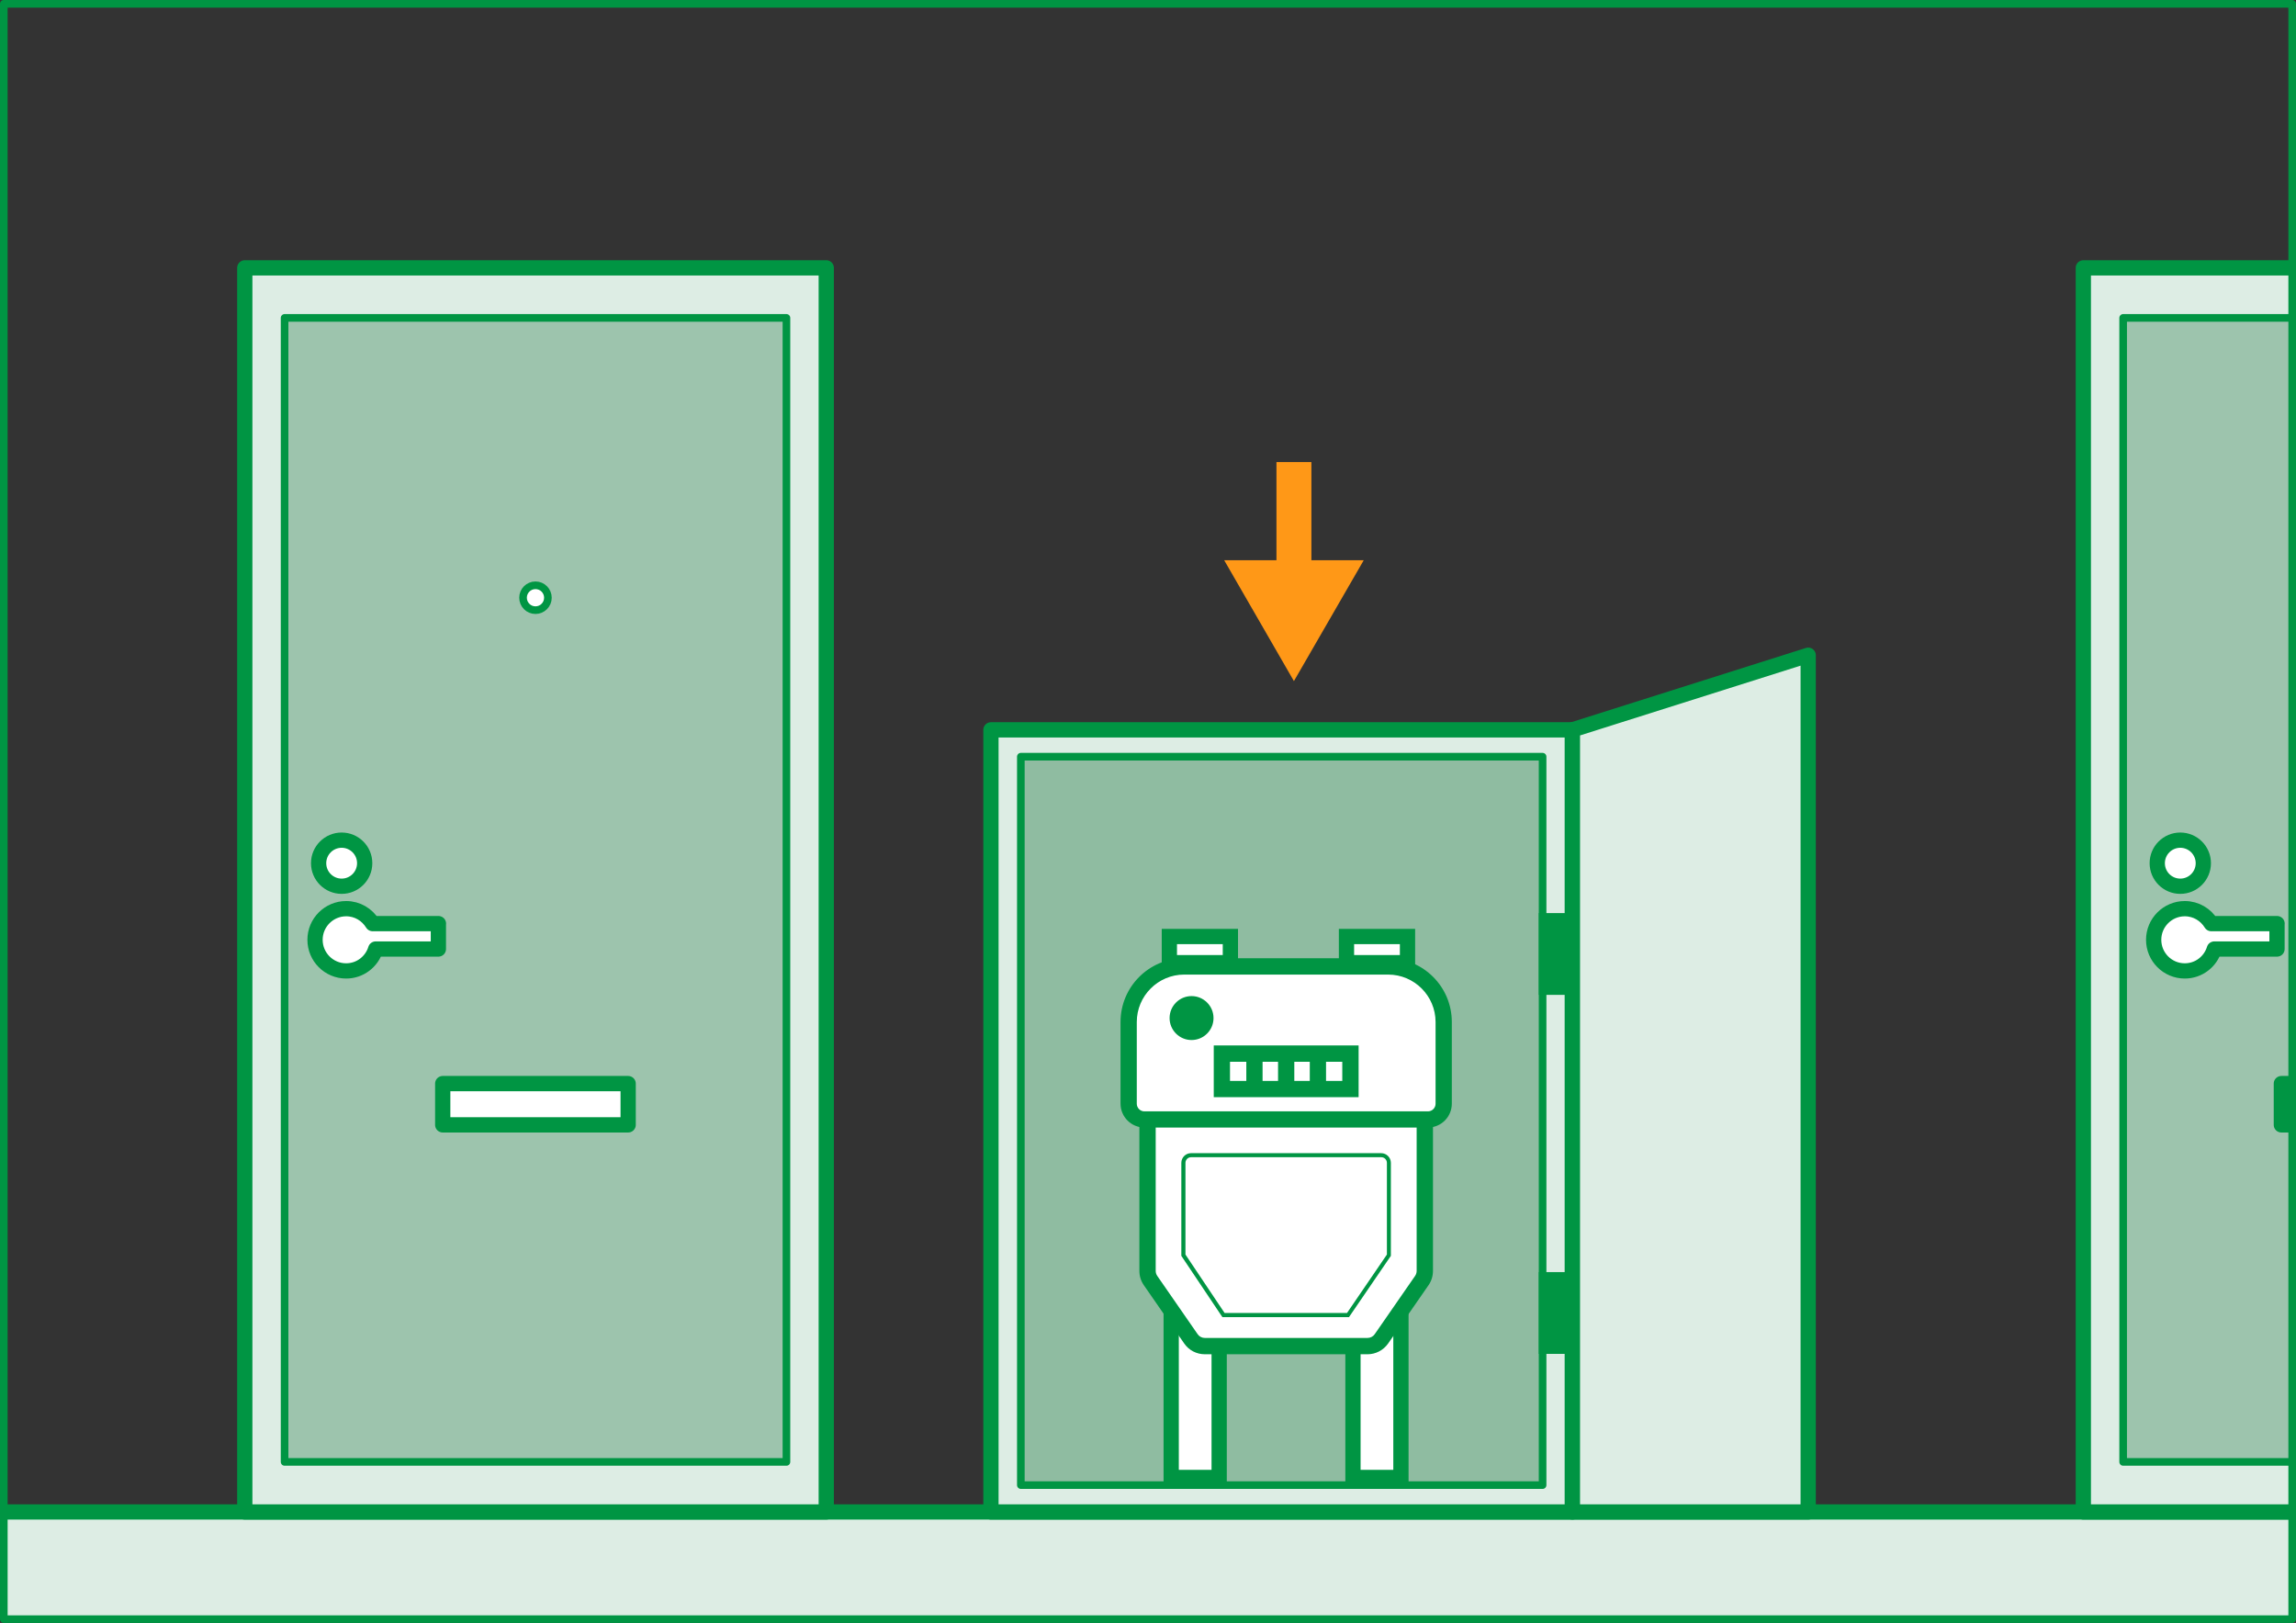
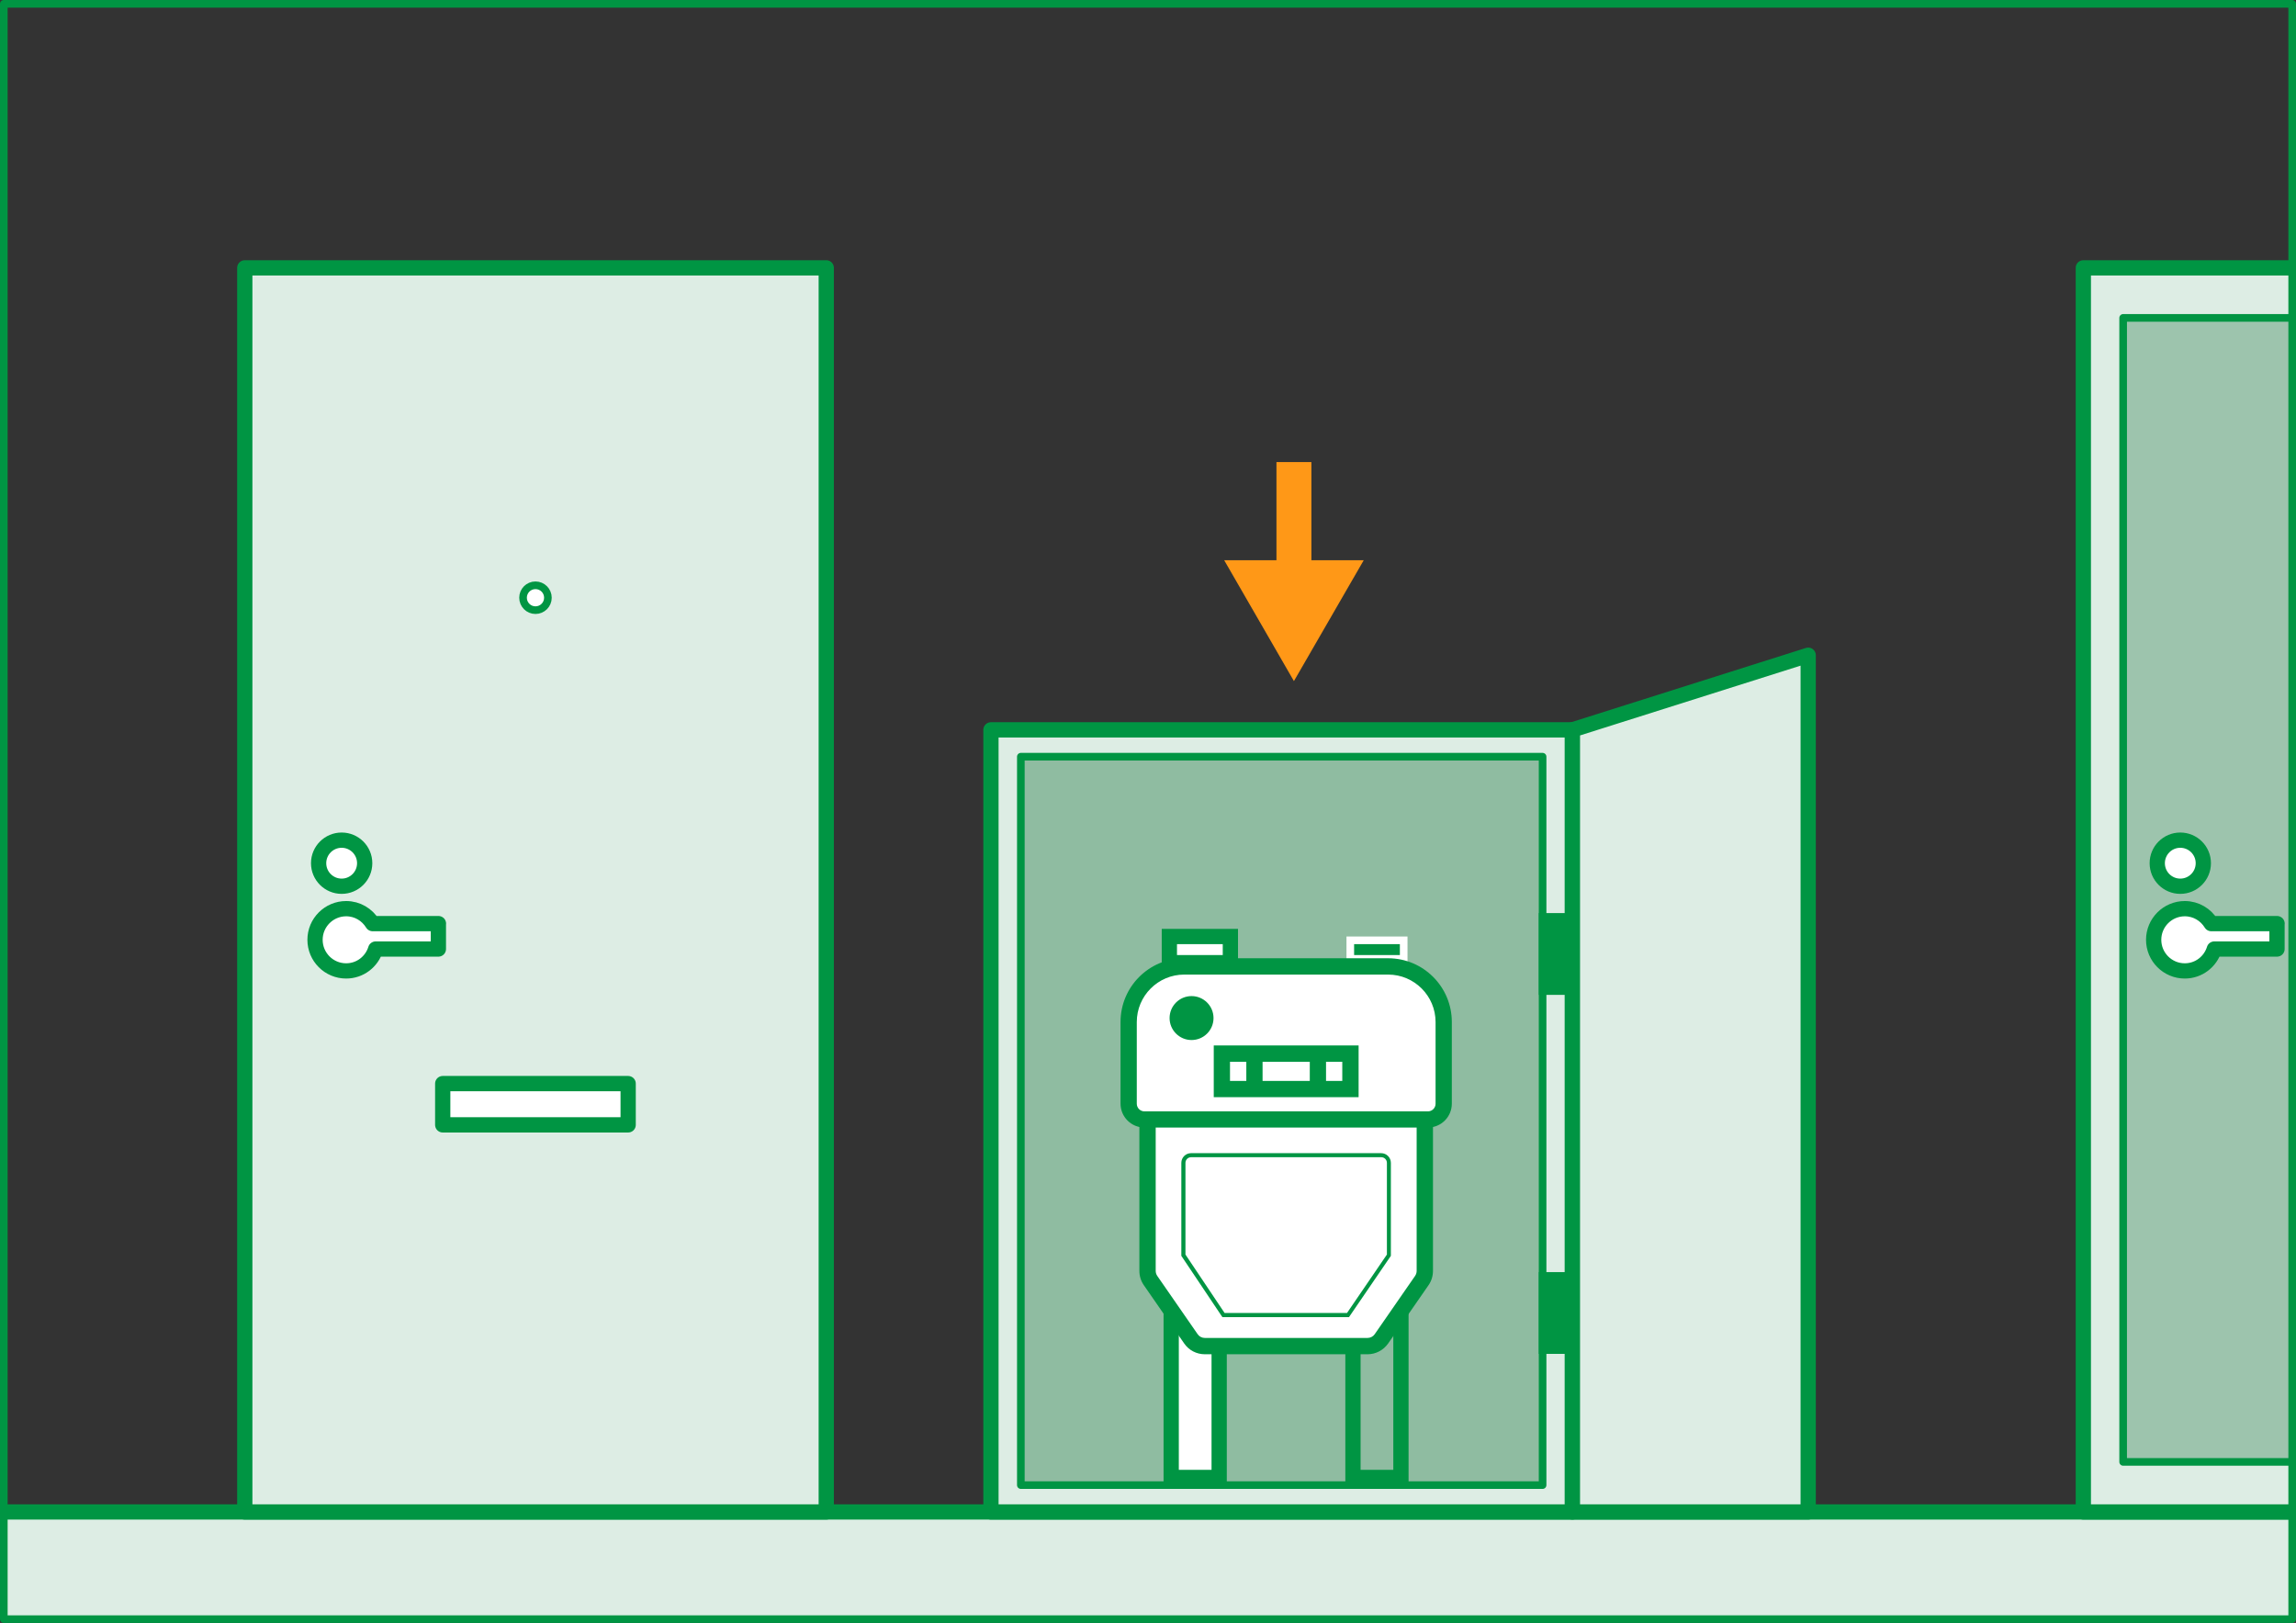
<svg xmlns="http://www.w3.org/2000/svg" id="_レイヤー_2" viewBox="0 0 301 212.74">
  <rect x="0" y="0" width="301" height="212.74" fill="#333333" stroke="none" />
  <defs>
    <style>.cls-1{stroke-miterlimit:10;}.cls-1,.cls-2{fill:#009543;}.cls-1,.cls-3,.cls-4,.cls-5,.cls-6,.cls-7,.cls-8{stroke:#009543;}.cls-2,.cls-9,.cls-10,.cls-11{stroke-width:0px;}.cls-9,.cls-3{fill:none;}.cls-10{fill:#ff9817;}.cls-3,.cls-4,.cls-5,.cls-6,.cls-7,.cls-8{stroke-linecap:round;stroke-linejoin:round;}.cls-4{fill:#ddede4;}.cls-4,.cls-8{stroke-width:2px;}.cls-12{clip-path:url(#clippath);}.cls-5{fill:#9dc4ad;}.cls-6{fill:#8fbca1;}.cls-11,.cls-7,.cls-8{fill:#fff;}</style>
    <clipPath id="clippath">
      <rect class="cls-9" x=".5" y=".5" width="300" height="211.74" />
    </clipPath>
  </defs>
  <g id="_レイヤー_2-2">
    <g id="_レイヤー_2-2">
      <g id="_レイヤー_2-2-2">
        <g class="cls-12">
          <rect class="cls-4" x="-12.96" y="198.19" width="326.92" height="27.91" />
          <rect class="cls-4" x="32.09" y="35.11" width="76.23" height="163.08" />
          <rect class="cls-4" x="129.91" y="95.67" width="76.23" height="102.52" />
          <rect class="cls-6" x="133.83" y="99.19" width="68.4" height="95.48" />
-           <rect class="cls-5" x="37.31" y="41.67" width="65.79" height="149.96" />
          <circle class="cls-7" cx="70.2" cy="78.35" r="1.63" />
          <circle class="cls-8" cx="44.79" cy="113.15" r="3.02" />
          <path class="cls-8" d="M57.48,121.07h-8.63c-.72-1.17-1.99-1.96-3.47-1.96-2.25,0-4.08,1.83-4.08,4.08s1.82,4.08,4.08,4.08c1.83,0,3.36-1.21,3.87-2.87h8.22v-3.33h.01Z" />
          <rect class="cls-8" x="58.04" y="142.04" width="24.31" height="5.41" />
          <rect class="cls-4" x="273.12" y="35.11" width="76.23" height="163.08" />
          <rect class="cls-5" x="278.34" y="41.67" width="65.79" height="149.96" />
          <circle class="cls-8" cx="285.83" cy="113.15" r="3.02" />
          <path class="cls-8" d="M298.52,121.07h-8.63c-.72-1.17-1.99-1.96-3.47-1.96-2.25,0-4.08,1.83-4.08,4.08s1.82,4.08,4.08,4.08c1.83,0,3.36-1.21,3.87-2.87h8.22v-3.33h.01Z" />
-           <rect class="cls-8" x="299.08" y="142.04" width="24.31" height="5.41" />
-           <rect class="cls-11" x="177.38" y="172.76" width="6.29" height="20.91" />
          <path class="cls-2" d="M182.66,173.76v18.91h-4.29v-18.91h4.29M184.66,171.76h-8.29v22.91h8.29v-22.91h0Z" />
          <rect class="cls-11" x="153.55" y="172.76" width="6.29" height="20.91" />
          <path class="cls-2" d="M158.83,173.76v18.91h-4.29v-18.91h4.29M160.83,171.76h-8.29v22.91h8.29v-22.91h0Z" />
          <path class="cls-11" d="M157.95,176.46c-.73,0-1.41-.36-1.82-.95l-5.3-7.65c-.26-.37-.39-.81-.39-1.26v-22.77h36.34v22.77c0,.45-.14.89-.39,1.26l-5.3,7.65c-.41.6-1.09.95-1.82.95h-21.33.01Z" />
          <path class="cls-2" d="M185.72,144.89v21.7c0,.23-.07.46-.2.65l-5.3,7.65c-.21.31-.57.49-.94.49h-21.33c-.38,0-.73-.18-.94-.49l-5.3-7.65c-.13-.19-.2-.42-.2-.65v-21.7h34.21M187.85,142.76h-38.48v23.83c0,.67.2,1.32.58,1.87l5.3,7.65c.61.89,1.62,1.41,2.7,1.41h21.33c1.08,0,2.08-.53,2.7-1.41l5.3-7.65c.38-.55.58-1.2.58-1.87v-23.83h-.01Z" />
          <path class="cls-2" d="M176.87,172.65h-16.62l-5.38-8.03v-12.19c0-.7.57-1.27,1.27-1.27h24.93c.7,0,1.27.57,1.27,1.27v12.19l-5.49,8.03h.02ZM160.54,172.11h16.05l5.23-7.66v-12.02c0-.41-.33-.74-.74-.74h-24.93c-.41,0-.74.33-.74.74v12.02l5.13,7.66h0Z" />
          <rect class="cls-11" x="153.3" y="122.76" width="8" height="3.43" />
          <path class="cls-2" d="M160.3,123.76v1.43h-6v-1.43h6M162.3,121.76h-10v5.43h10v-5.43h0Z" />
          <rect class="cls-11" x="176.52" y="122.76" width="8" height="3.43" />
-           <path class="cls-2" d="M183.52,123.76v1.43h-6v-1.43h6M185.52,121.76h-10v5.43h10v-5.43h0Z" />
+           <path class="cls-2" d="M183.52,123.76v1.43h-6v-1.43h6M185.52,121.76h-10v5.43v-5.43h0Z" />
          <path class="cls-11" d="M150.03,146.74c-1.14,0-2.06-.93-2.06-2.06v-10.71c0-4.02,3.27-7.29,7.29-7.29h26.73c4.02,0,7.29,3.27,7.29,7.29v10.71c0,1.14-.93,2.06-2.07,2.06h-37.18,0Z" />
          <path class="cls-2" d="M181.98,127.75c3.43,0,6.22,2.79,6.22,6.22v10.71c0,.55-.45,1-1,1h-37.17c-.55,0-1-.45-1-1v-10.71c0-3.43,2.79-6.22,6.22-6.22h26.73M181.98,125.61h-26.73c-4.61,0-8.35,3.74-8.35,8.35v10.71c0,1.73,1.4,3.13,3.13,3.13h37.17c1.73,0,3.13-1.4,3.13-3.13v-10.71c0-4.61-3.74-8.35-8.35-8.35h0Z" />
          <circle class="cls-2" cx="156.21" cy="133.45" r="2.88" />
          <path class="cls-2" d="M178.11,143.82h-18.99v-6.78h18.99v6.78ZM161.25,141.69h14.72v-2.51h-14.72v2.51Z" />
-           <rect class="cls-2" x="167.55" y="138.01" width="2.13" height="4.75" />
          <rect class="cls-2" x="171.71" y="138.01" width="2.13" height="4.75" />
          <rect class="cls-2" x="163.39" y="138.01" width="2.13" height="4.75" />
          <rect class="cls-1" x="202.23" y="120.19" width="3.46" height="9.72" />
          <rect class="cls-1" x="202.23" y="167.25" width="3.46" height="9.72" />
          <polygon class="cls-4" points="237.05 198.19 206.14 198.19 206.14 95.67 237.05 85.89 237.05 198.19" />
        </g>
        <rect class="cls-3" x=".5" y=".5" width="300" height="211.74" />
        <rect class="cls-10" x="167.34" y="60.57" width="4.58" height="15.54" />
        <polygon class="cls-10" points="178.78 73.44 169.63 89.28 160.49 73.44 178.78 73.44" />
      </g>
    </g>
  </g>
</svg>